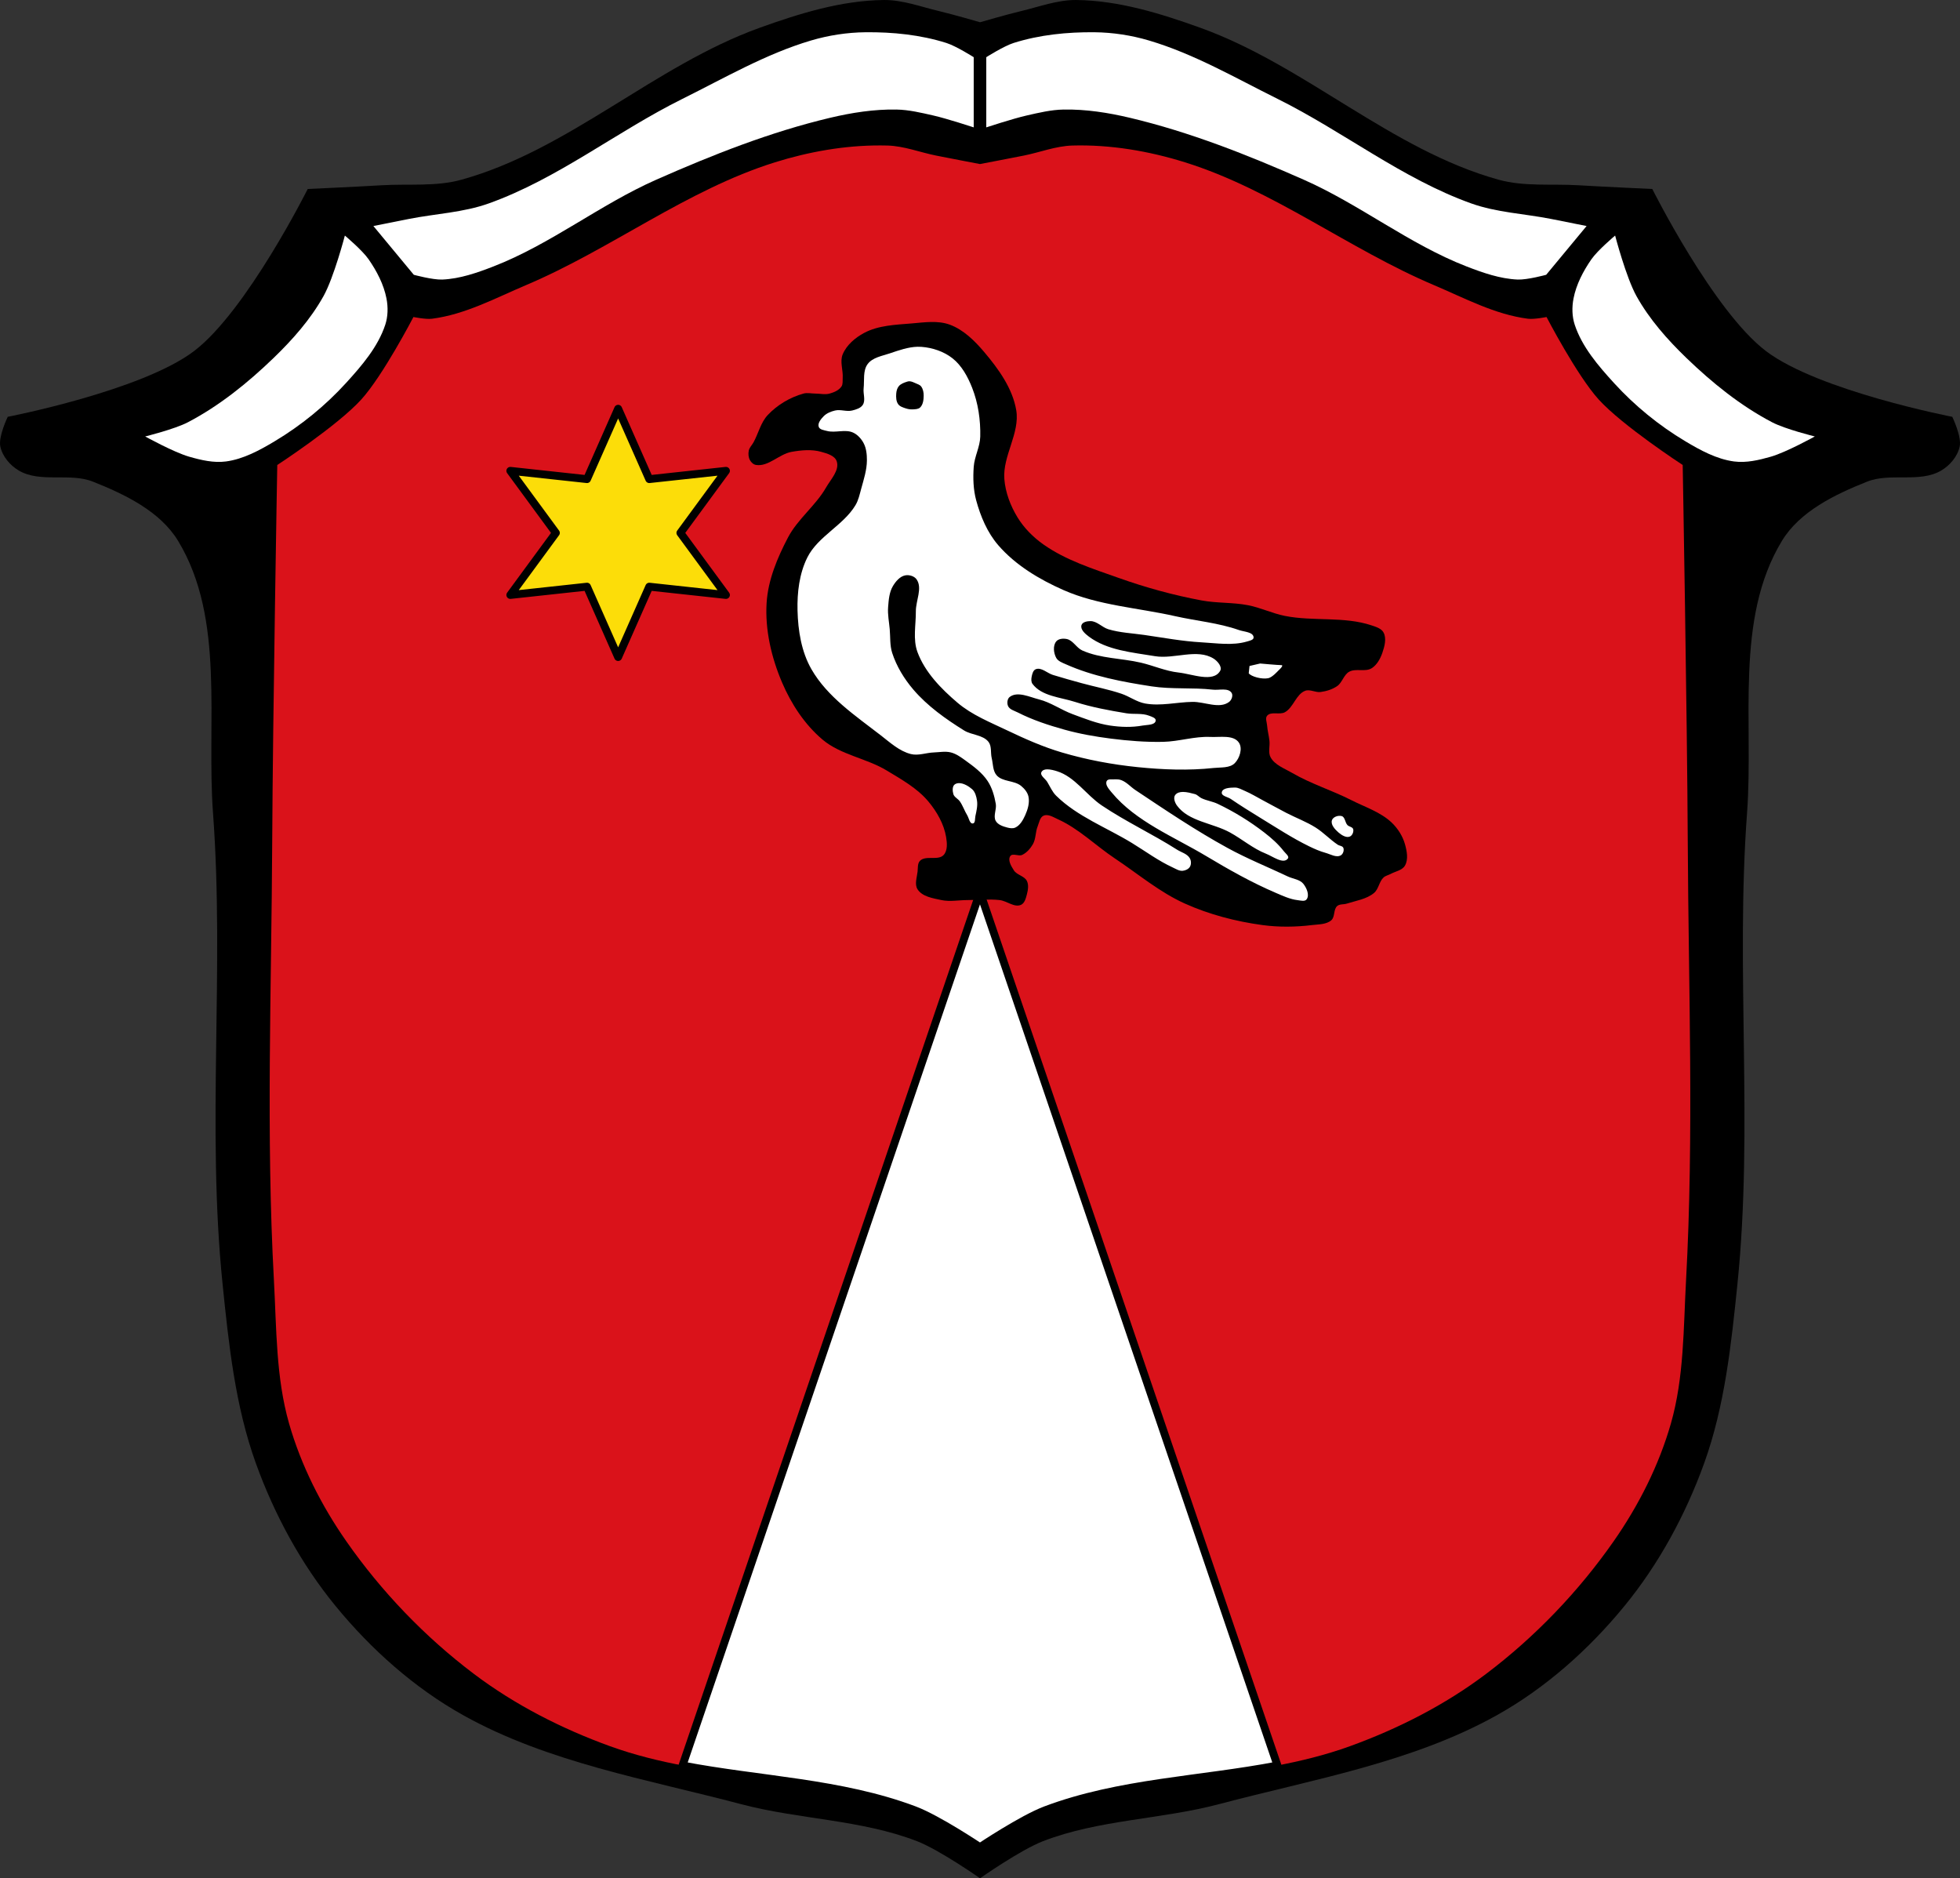
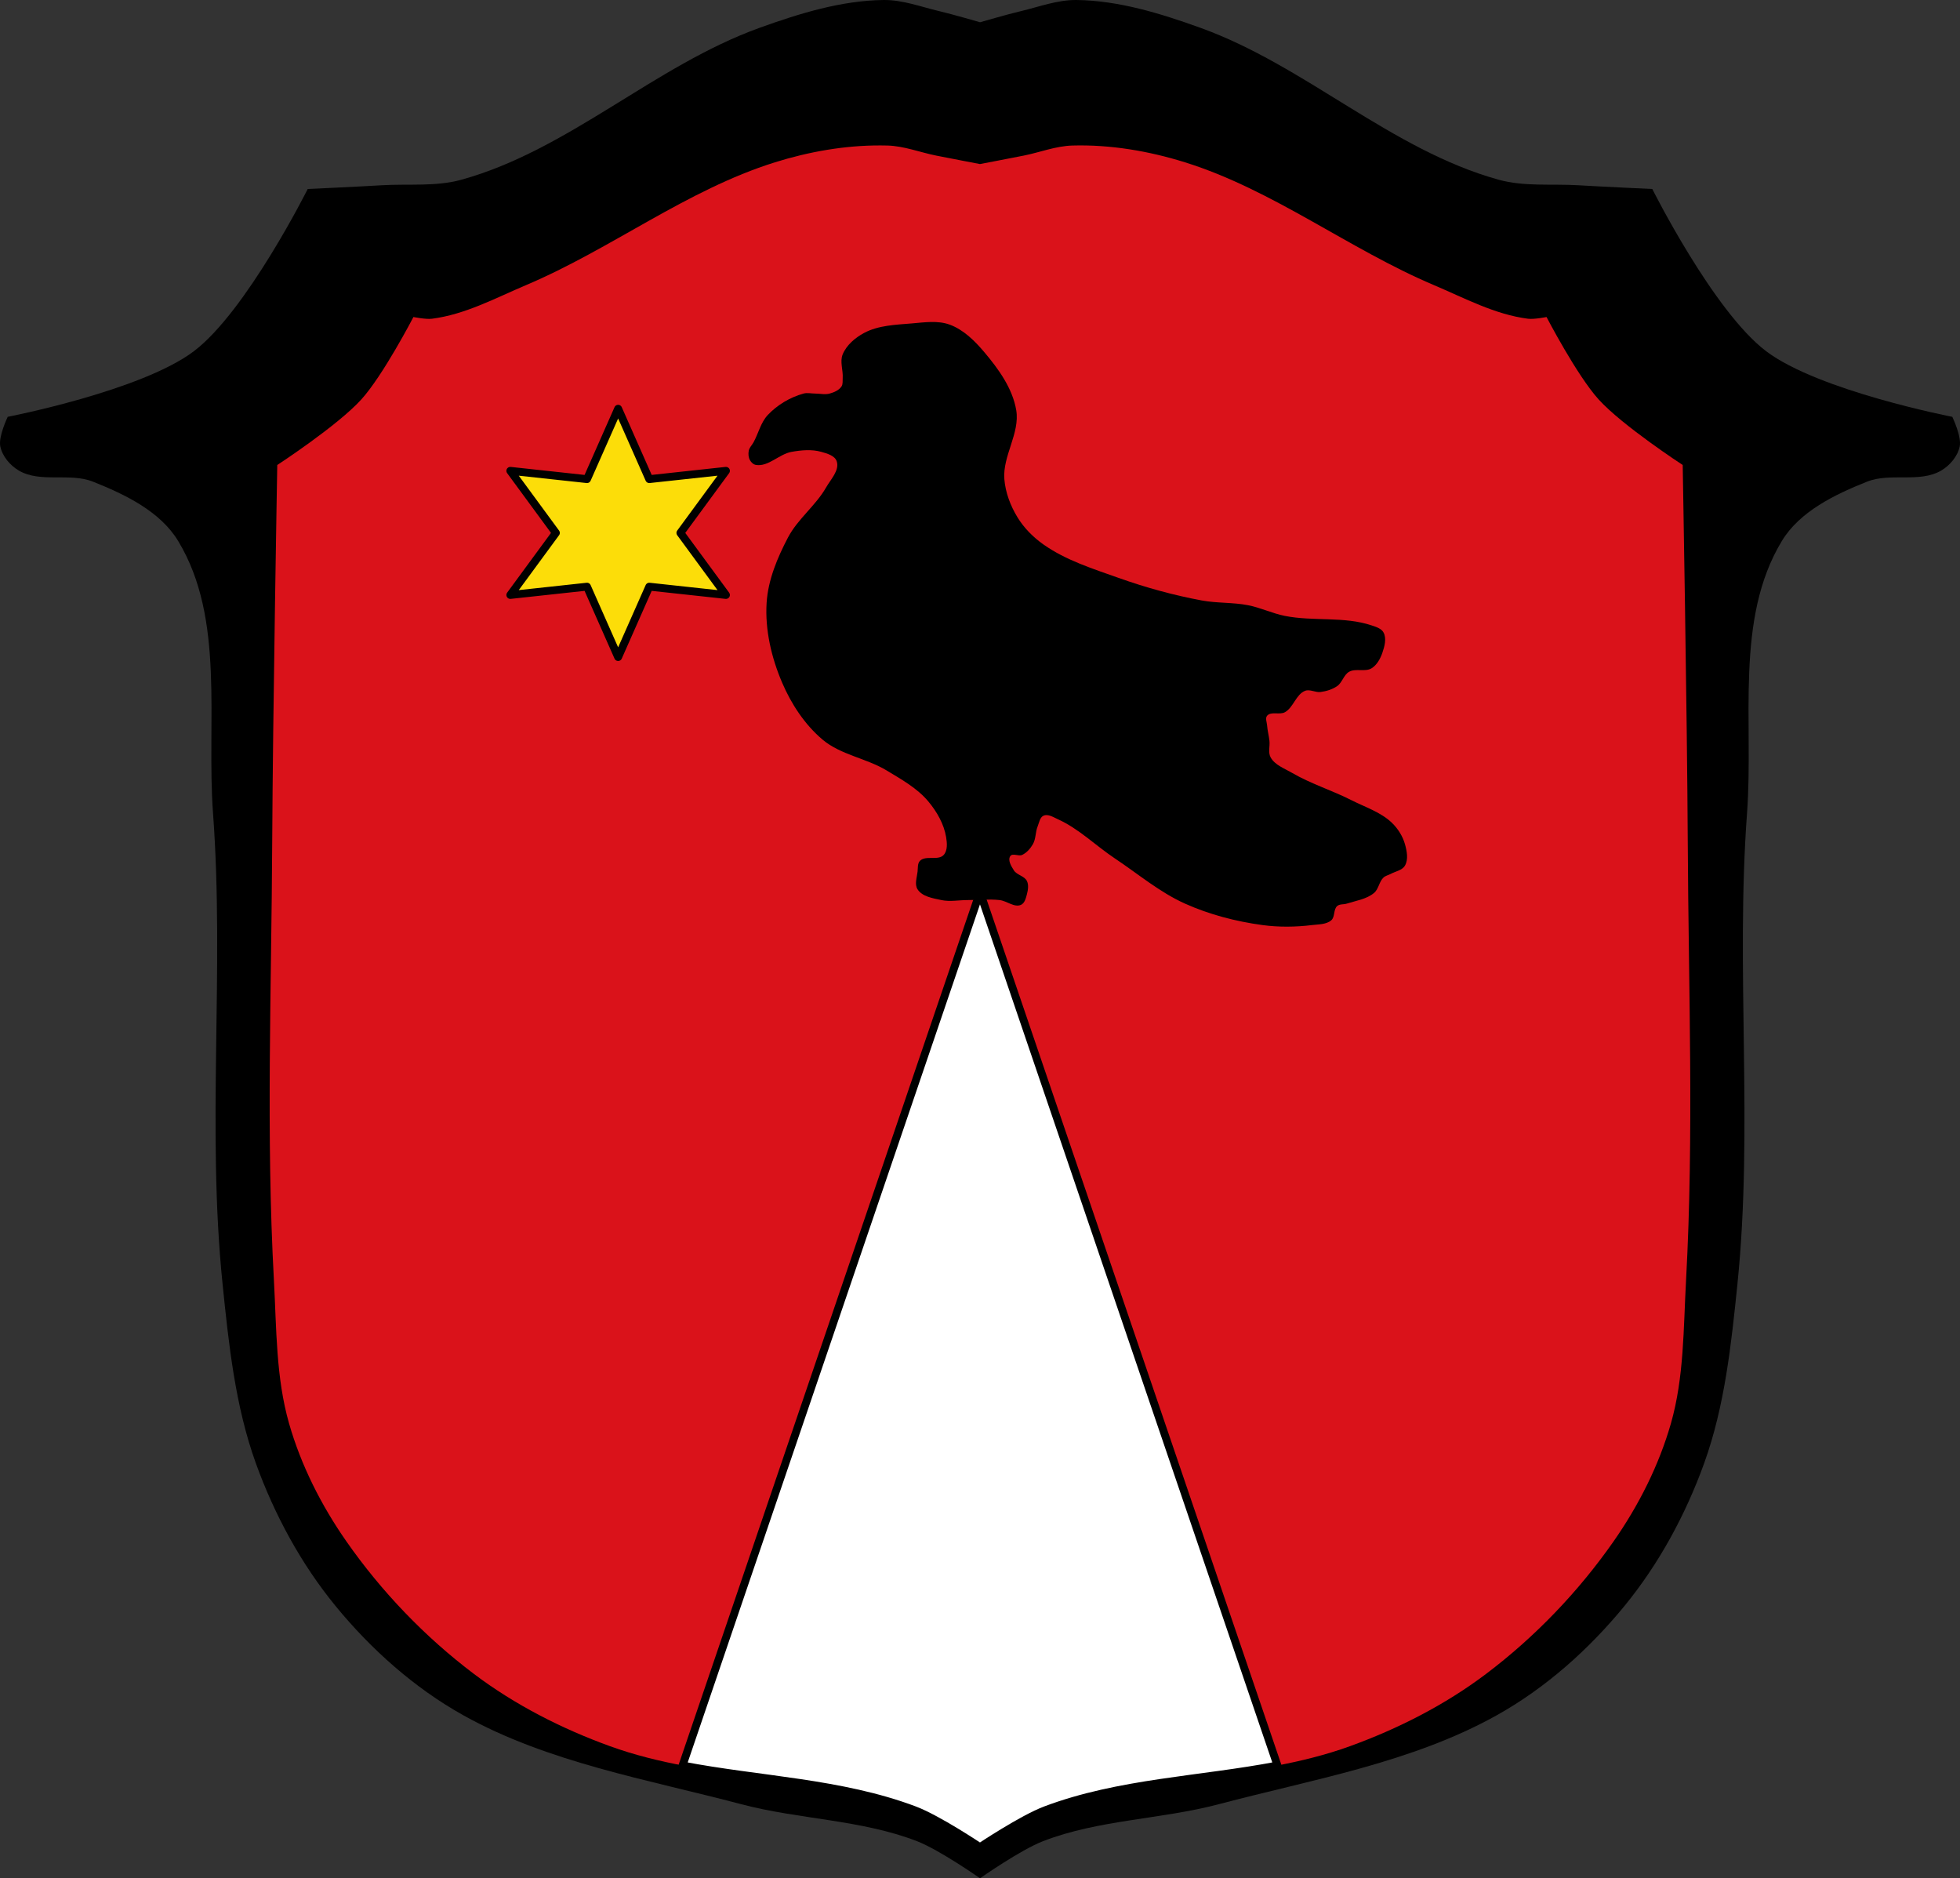
<svg xmlns="http://www.w3.org/2000/svg" viewBox="0 0 1247.41 1195.19">
  <rect x="0" y="0" width="1247.41" height="1195.19" fill="#333333" stroke="none" />
  <g transform="translate(314.25 18.958)">
    <path d="m248.16-18.955c-26.974.308-53.589 8.548-78.969 17.688-66.788 24.05-121.34 77.7-189.75 96.66-16.32 4.523-33.782 2.519-50.688 3.531-15.707.941-47.16 2.375-47.16 2.375 0 0-38.905 77.77-72.37 103.16-33.385 25.326-118.56 41.813-118.56 41.813 0 0-6.04 12.5-4.719 18.844 1.314 6.308 6.228 12.08 11.781 15.344 13.695 8.06 32.389 1.192 47.16 7.06 20.459 8.132 42.8 18.895 54.22 37.719 30.19 49.774 17.92 115.16 22.22 173.22 7.371 99.55-4.091 200.13 6.06 299.44 3.942 38.56 8.06 77.854 21.22 114.31 11.764 32.592 28.73 63.946 50.688 90.75 22.603 27.592 50.19 52.19 81.34 69.56 54.05 30.13 116.96 40.739 176.78 56.56 36.874 9.754 76.4 9.783 111.97 23.562 14.451 5.599 40.09 23.594 40.09 23.594 0 0 25.611-17.995 40.06-23.594 35.567-13.779 75.09-13.808 111.97-23.562 59.82-15.824 122.77-26.433 176.81-56.56 31.15-17.368 58.709-41.97 81.31-69.56 21.958-26.805 38.924-58.16 50.688-90.75 13.159-36.459 17.276-75.75 21.22-114.31 10.153-99.31-1.278-199.88 6.094-299.44 4.299-58.06-8.01-123.45 22.19-173.22 11.418-18.823 33.76-29.586 54.22-37.719 14.768-5.87 33.461.998 47.16-7.06 5.553-3.269 10.467-9.04 11.781-15.344 1.321-6.344-4.719-18.844-4.719-18.844 0 0-85.18-16.486-118.56-41.813-33.47-25.391-72.37-103.16-72.37-103.16 0 0-31.449-1.434-47.16-2.375-16.905-1.012-34.34.992-50.656-3.531-68.41-18.959-122.99-72.6-189.78-96.66-25.38-9.14-51.995-17.379-78.969-17.688-12.02-.137-23.645 4.332-35.34 7.094-8.72 2.058-25.938 7.06-25.938 7.06 0 0-17.218-5-25.938-7.06-11.699-2.762-23.356-7.231-35.37-7.094" />
    <path d="m246.06 73.59c-22.673-.072-45.54 3.987-67.16 10.75-56.17 17.572-104.15 55.17-158.34 78.12-19.528 8.271-38.867 18.737-59.906 21.406-3.908.496-11.781-1.094-11.781-1.094 0 0-19.27 37.11-33.16 52.44-15.186 16.758-53.5 41.719-53.5 41.719 0 0-2.837 159.76-3.219 239.66-.445 93.08-3.992 186.3 1.094 279.25 1.665 30.439 1.235 61.66 9.625 90.97 7.639 26.682 20.496 52.11 36.37 74.875 22.368 32.07 50.1 60.983 81.31 84.53 26.11 19.699 55.905 34.862 86.66 46 62.02 22.462 131.93 17.403 193.66 40.656 14.944 5.63 41.719 23.563 41.719 23.563 0 0 26.806-17.933 41.75-23.563 61.725-23.25 131.64-18.19 193.66-40.656 30.751-11.138 60.55-26.301 86.66-46 31.21-23.548 58.945-52.47 81.31-84.53 15.879-22.763 28.736-48.19 36.37-74.875 8.39-29.31 7.96-60.53 9.625-90.97 5.085-92.95 1.539-186.17 1.094-279.25-.382-79.894-3.219-239.66-3.219-239.66 0 0-38.31-24.961-53.5-41.719-13.886-15.323-33.16-52.44-33.16-52.44 0 0-7.873 1.589-11.781 1.094-21.04-2.669-40.38-13.14-59.906-21.406-54.19-22.953-102.2-60.55-158.37-78.12-23.06-7.213-47.51-11.362-71.66-10.688-10.558.295-20.674 4.339-31.03 6.406-9.26 1.848-27.844 5.375-27.844 5.375 0 0-18.553-3.527-27.812-5.375-10.358-2.067-20.474-6.111-31.03-6.406-1.509-.042-3.02-.058-4.531-.063" fill="#da121a" />
    <g fill="#fff">
-       <path d="m236.61 1.563c-11.733.114-23.563 1.943-34.813 5.281-28.672 8.508-54.895 23.803-81.69 37.09-41.848 20.759-79.32 50.837-123.31 66.56-16.207 5.794-33.801 6.517-50.688 9.844-7.57 1.491-22.719 4.531-22.719 4.531l25.719 31.03c0 0 12.03 3.293 18.16 3.03 11.183-.477 22.1-4.296 32.531-8.344 36.499-14.157 67.845-39.4 103.66-55.22 35.753-15.789 72.44-30.31 110.47-39.34 13.847-3.29 28.15-5.534 42.37-5.281 7.918.141 15.715 2.03 23.438 3.781 8.716 1.976 25.719 7.563 25.719 7.563v-44.656c0 0-11.168-7.09-17.406-9.06-16.493-5.215-34.14-6.981-51.44-6.813m145.69 0c-17.297-.168-34.944 1.598-51.44 6.813-6.238 1.972-17.406 9.06-17.406 9.06v44.656c0 0 17-5.586 25.719-7.563 7.723-1.751 15.52-3.64 23.438-3.781 14.23-.253 28.528 1.992 42.37 5.281 38.03 9.03 74.72 23.554 110.47 39.34 35.811 15.815 67.16 41.06 103.66 55.22 10.436 4.048 21.348 7.867 32.531 8.344 6.13.262 18.16-3.03 18.16-3.03l25.719-31.03c0 0-15.15-3.04-22.719-4.531-16.887-3.327-34.481-4.05-50.688-9.844-43.988-15.726-81.46-45.804-123.31-66.56-26.793-13.291-53.02-28.585-81.69-37.09-11.249-3.338-23.08-5.167-34.813-5.281m-477.06 129.37c0 0-6.974 26.686-13.625 38.594-8.22 14.717-19.618 27.609-31.75 39.31-16.334 15.758-34.36 30.341-54.47 40.875-8.476 4.441-27.25 9.06-27.25 9.06 0 0 18.13 10.04 28 12.875 7.577 2.175 15.624 4.072 23.438 3.03 11.1-1.477 21.425-7.13 31.03-12.875 16.767-10.03 32.21-22.627 45.37-37.06 10.04-11.01 20.296-22.916 24.969-37.06 1.742-5.273 1.833-11.203.781-16.656-1.732-8.976-6.168-17.455-11.375-24.969-4.063-5.863-15.12-15.12-15.12-15.12m808.44 0c0 0-11.06 9.262-15.12 15.12-5.207 7.514-9.643 15.993-11.375 24.969-1.052 5.453-.961 11.383.781 16.656 4.673 14.15 14.93 26.05 24.969 37.06 13.163 14.435 28.608 27.04 45.37 37.06 9.606 5.745 19.936 11.398 31.03 12.875 7.814 1.04 15.861-.857 23.438-3.03 9.87-2.833 28-12.875 28-12.875 0 0-18.773-4.621-27.25-9.06-20.1-10.534-38.13-25.12-54.47-40.875-12.13-11.704-23.53-24.596-31.75-39.31-6.651-11.908-13.625-38.594-13.625-38.594" />
-       <path d="m309.44 548.75l-189.31 555.72c49.23 9.429 100.77 10.766 147.59 28.406 14.944 5.63 41.719 23.563 41.719 23.563 0 0 26.806-17.933 41.75-23.563 46.827-17.64 98.36-18.977 147.59-28.406l-189.34-555.72z" stroke="#000" stroke-linejoin="round" stroke-width="5" />
+       <path d="m309.44 548.75l-189.31 555.72c49.23 9.429 100.77 10.766 147.59 28.406 14.944 5.63 41.719 23.563 41.719 23.563 0 0 26.806-17.933 41.75-23.563 46.827-17.64 98.36-18.977 147.59-28.406l-189.34-555.72" stroke="#000" stroke-linejoin="round" stroke-width="5" />
    </g>
    <path d="m166.84 276.89c7.953 1.297 14.763-6.913 22.697-8.322 6.208-1.102 12.847-1.717 18.914 0 3.704 1.048 8.641 2.393 9.835 6.05 1.859 5.699-3.832 11.441-6.809 16.644-6.613 11.558-18.02 19.987-24.21 31.775-6.787 12.92-12.709 27.04-13.618 41.61-1.072 17.18 3.07 34.863 9.835 50.689 5.831 13.64 14.393 26.74 25.723 36.31 11.544 9.755 27.92 11.85 40.854 19.67 9.409 5.689 19.415 11.245 26.479 19.67 5.435 6.482 9.954 14.354 11.348 22.697.629 3.764 1.029 8.502-1.513 11.348-3.464 3.877-11.504.058-15.13 3.783-1.622 1.666-1.259 4.498-1.513 6.809-.413 3.76-2.054 8.172 0 11.348 3 4.645 9.723 5.648 15.13 6.809 5.425 1.164 11.1 0 16.644 0 6.809 0 13.659-.743 20.427 0 4.622.507 9.377 4.933 13.618 3.03 2.368-1.065 3.131-4.296 3.783-6.809.696-2.685 1.188-5.815 0-8.322-1.535-3.239-6.403-3.782-8.322-6.809-1.67-2.635-4.064-6.527-2.27-9.08 1.458-2.073 5.275.329 7.566-.757 2.901-1.375 5.206-4.03 6.809-6.809 1.955-3.392 1.56-7.718 3.03-11.348.972-2.407 1.401-5.776 3.783-6.809 2.862-1.242 6.235.987 9.08 2.27 13.391 6.04 24.09 16.827 36.31 24.966 14.733 9.806 28.485 21.514 44.637 28.749 15.522 6.954 32.32 11.327 49.18 13.618 10.495 1.426 21.263 1.294 31.775 0 4.128-.508 8.952-.314 12.1-3.03 2.485-2.138 1.298-6.94 3.783-9.08 1.576-1.356 4.071-.881 6.05-1.513 5.934-1.894 12.621-2.815 17.401-6.809 2.954-2.468 3.213-7.236 6.05-9.835 1.248-1.142 3.051-1.465 4.539-2.27 3.082-1.667 7.334-2.258 9.08-5.296 2.261-3.936 1.229-9.248 0-13.618-1.441-5.121-4.488-9.93-8.322-13.618-7.079-6.809-16.967-9.923-25.723-14.375-12.372-6.29-25.841-10.405-37.828-17.401-4.836-2.823-10.893-4.944-13.618-9.835-1.723-3.092-.361-7.07-.757-10.592-.371-3.296-1.26-6.528-1.513-9.835-.154-2.01-1.279-4.492 0-6.05 2.446-2.983 7.973-.401 11.348-2.27 5.462-3.02 7.04-11.368 12.861-13.618 3.067-1.185 6.576 1.193 9.835.757 3.716-.498 7.518-1.637 10.592-3.783 3.23-2.255 4.14-7.134 7.566-9.08 4.218-2.395 10.267.311 14.375-2.27 3.376-2.121 5.509-6.07 6.809-9.835 1.4-4.06 2.762-9.06.757-12.861-1.373-2.601-4.778-3.601-7.566-4.539-17.551-5.91-37.06-2.448-55.23-6.05-7.985-1.584-15.463-5.253-23.453-6.809-9.704-1.89-19.785-1.221-29.506-3.03-17.984-3.34-35.724-8.246-52.959-14.375-16.381-5.825-33.442-11.182-47.663-21.18-6.565-4.617-12.468-10.546-16.644-17.401-4.439-7.288-7.639-15.704-8.322-24.21-1.189-14.795 10.02-29.24 7.566-43.88-2.338-13.914-11.317-26.298-20.427-37.07-6.03-7.127-13.175-14.192-21.94-17.401-7.582-2.775-16.16-1.427-24.21-.757-10.252.854-21.19 1.198-30.26 6.05-5.66 3.03-11.161 7.687-13.618 13.618-1.93 4.66.358 10.1 0 15.13-.126 1.779.23 3.81-.757 5.296-1.627 2.45-4.731 3.754-7.566 4.539-2.916.808-6.05 0-9.08 0-2.522 0-5.135-.673-7.566 0-8.503 2.355-16.646 7.196-22.697 13.618-4.486 4.762-5.942 11.659-9.08 17.401-.975 1.784-2.628 3.302-3.03 5.296-.399 1.994-.236 4.278.757 6.05.789 1.409 2.189 2.766 3.783 3.03" />
    <path d="m-1326.97 461.95l-21.958 9.682 2.594 23.857-19.364-14.175-19.364 14.175 2.594-23.857-21.958-9.682 21.958-9.682-2.594-23.857 19.364 14.175 19.364-14.175-2.594 23.857z" transform="matrix(0 2.04-2.046 0 1024.3 3106.16)" fill="#fcdd09" stroke="#000" stroke-linejoin="round" stroke-linecap="round" stroke-width="2.448" />
-     <path d="m269.7 201.69c-6 .155-11.974 2.29-17.687 4.219-4.915 1.659-10.918 2.601-14.03 6.75-3.159 4.211-2.029 10.36-2.594 15.594-.372 3.446 1.351 7.444-.5 10.375-1.365 2.161-4.303 3-6.781 3.625-3.525.889-7.337-.835-10.875 0-2.637.623-5.395 1.711-7.281 3.656-1.725 1.78-3.945 4.411-3.125 6.75.641 1.826 3.319 2.091 5.188 2.594 5.359 1.443 11.566-1.252 16.625 1.031 2.9 1.309 5.261 3.937 6.75 6.75 1.731 3.271 2.111 7.206 2.094 10.906-.028 6.178-2.026 12.228-3.656 18.19-.968 3.538-1.737 7.23-3.625 10.375-7.756 12.918-23.886 19.773-30.625 33.25-5.117 10.234-6.532 22.312-6.25 33.75.316 12.802 2.473 26.27 8.844 37.37 10.111 17.631 28.05 29.622 44.12 42.06 5.963 4.616 11.898 10.127 19.219 11.938 4.717 1.166 9.675-.858 14.531-1.031 3.633-.13 7.387-.912 10.906 0 3.45.894 6.457 3.096 9.344 5.188 5.158 3.737 10.522 7.684 14.03 13 2.835 4.295 4.309 9.46 5.188 14.531.62 3.582-1.825 7.762 0 10.906 1.401 2.414 4.584 3.44 7.281 4.156 1.673.444 3.627.75 5.188 0 2.997-1.44 4.852-4.75 6.219-7.781 1.661-3.684 2.963-8.02 2.094-11.969-.588-2.673-2.572-5.01-4.688-6.75-4.375-3.59-11.83-2.495-15.563-6.75-2.493-2.842-2.234-7.232-3.125-10.906-.832-3.431.118-7.598-2.063-10.375-3.54-4.507-10.731-4.249-15.594-7.281-11.698-7.296-23.22-15.464-32.19-25.938-5.851-6.834-10.726-14.817-13.5-23.375-1.558-4.801-1.117-10.04-1.562-15.06-.414-4.668-1.389-9.358-1.031-14.03.353-4.605.712-9.543 3.094-13.5 1.772-2.944 4.436-6.116 7.813-6.75 2.529-.475 5.795.471 7.25 2.594 3.819 5.569-.548 13.497-.5 20.25.062 8.662-1.975 17.845 1.031 25.969 4.747 12.829 15.02 23.32 25.438 32.19 9.205 7.836 20.781 12.444 31.688 17.656 11.282 5.391 22.789 10.49 34.781 14.03 15.726 4.644 31.999 7.691 48.31 9.344 16.02 1.623 32.28 2.267 48.28.531 4.592-.498 10.282.189 13.5-3.125 3.074-3.166 5.04-9.297 2.594-12.969-3.427-5.141-11.985-3.365-18.16-3.656-10.08-.476-20.03 2.92-30.12 3.125-11.1.226-22.24-.662-33.25-2.063-9.968-1.268-19.914-3.02-29.594-5.719-10.129-2.823-20.221-6.14-29.594-10.906-2.225-1.132-5.274-1.858-6.25-4.156-.756-1.781-.474-4.542 1.063-5.719 4.963-3.804 12.626.025 18.688 1.563 7.513 1.906 14.01 6.653 21.281 9.344 7.805 2.89 15.674 6.06 23.906 7.281 6.849 1.019 13.937 1.235 20.75 0 2.91-.528 7.893-.197 8.313-3.125.246-1.713-2.546-2.491-4.156-3.125-4.536-1.786-9.721-.773-14.531-1.563-11.02-1.81-22.08-3.848-32.719-7.25-9.309-2.976-21.16-3.602-27-11.438-.937-1.257-.84-3.119-.531-4.656.351-1.747.933-4.04 2.594-4.688 3.571-1.389 7.246 2.493 10.906 3.625 6.02 1.862 12.11 3.545 18.19 5.219 8.46 2.331 17.12 3.941 25.438 6.75 5.147 1.739 9.717 5.252 15.06 6.219 9.885 1.788 20.08-.858 30.12-1.031 7.788-.134 17.18 4.728 23.375 0 1.568-1.198 2.621-4.053 1.563-5.719-2.168-3.41-7.953-1.608-11.969-2.063-12.918-1.463-26.09-.119-38.938-2.094-18.549-2.851-37.39-6.382-54.53-14.03-2.28-1.018-5.04-1.955-6.219-4.156-1.634-3.052-2.155-7.666 0-10.375 1.438-1.807 4.489-2.031 6.75-1.563 4 .828 6.145 5.615 9.875 7.281 11.623 5.194 24.98 4.875 37.37 7.781 8.01 1.878 15.694 5.363 23.875 6.25 8.783.952 22.1 6.601 26.5-1.063 1.464-2.553-1.665-6.215-4.156-7.781-10.56-6.639-25.07.485-37.37-1.563-14.425-2.4-30.366-3.692-42.06-12.469-2.304-1.729-5.501-4.486-4.688-7.25.591-2.01 3.627-2.594 5.719-2.594 4.183 0 7.4 3.983 11.406 5.188 7.385 2.222 15.241 2.527 22.875 3.625 12.09 1.739 24.15 4.02 36.34 4.688 9.68.533 19.767 2.225 29.06-.531 1.566-.464 4.234-.963 4.156-2.594-.165-3.48-6.06-3.529-9.344-4.688-13.03-4.597-27.02-5.77-40.5-8.813-23.755-5.363-48.879-6.787-71.16-16.625-15.372-6.789-30.546-15.845-41.531-28.563-6.933-8.03-11.257-18.326-14.03-28.563-1.862-6.868-2.06-14.183-1.563-21.281.458-6.537 4-12.668 4.156-19.219.252-10.526-1.316-21.365-5.188-31.16-2.754-6.965-6.589-14.05-12.469-18.688-5.504-4.341-12.729-6.754-19.719-7.281-.859-.065-1.705-.085-2.563-.063m-5.312 21.969c.139-.004.3-.014.437 0 1.293.128 2.505.712 3.688 1.25 1.23.559 2.678.959 3.5 2.031 1.254 1.635 1.653 3.908 1.625 5.969-.036 2.578-.399 5.611-2.25 7.406-1.121 1.088-2.973 1.117-4.531 1.219-1.518.099-3.055-.121-4.5-.594-1.777-.581-3.841-1.174-4.938-2.688-1.348-1.86-1.428-4.491-1.25-6.781.129-1.663.575-3.449 1.656-4.719 1.312-1.539 3.417-2.26 5.344-2.875.394-.126.802-.208 1.219-.219m223.37 179.59l-6.75 1.563-.5 4.656c1.558 2.077 8.24 3.973 12.438 3.125 2.545-.514 6.25-4.688 6.25-4.688 0 0 4.14-3.625 2.063-3.625-2.077 0-13.5-1.031-13.5-1.031m-135.53 67.34c-1.59.017-2.94.451-3.625 1.719-1.142 2.116 2.366 4.17 3.625 6.219 1.836 2.986 3.22 6.386 5.719 8.844 13.527 13.303 32.1 20.224 48.28 30.12 8.61 5.267 16.799 11.345 25.969 15.563 1.989.915 4.07 2.296 6.25 2.094 1.775-.165 3.752-1.058 4.656-2.594.878-1.492.806-3.687 0-5.219-1.565-2.975-5.477-3.884-8.313-5.688-15.581-9.911-32.453-17.766-47.781-28.06-9.944-6.679-17.12-18.275-28.563-21.813-1.77-.547-4.174-1.209-6.219-1.188m43.781 6.344c-.397 0-.796 0-1.188.031-1.594.086-3.96-.358-4.688 1.063-1.203 2.346 1.443 5.22 3.125 7.25 15.437 18.633 39.458 28.1 60.22 40.531 14.284 8.551 28.851 16.794 44.16 23.344 4.529 1.938 9.138 4.12 14.03 4.688 1.899.22 4.551 1.01 5.688-.531 1.997-2.703.02-7.205-2.063-9.844-2.254-2.857-6.586-3.131-9.875-4.688-12.808-6.06-26.01-11.377-38.438-18.19-20.257-11.1-39.433-24.03-58.656-36.844-2.997-1.997-5.476-4.972-8.844-6.25-1.099-.417-2.278-.559-3.469-.563m-99.81 2.438c-.95-.002-1.857.214-2.656.719-1.78 1.125-1.615 4.227-1.031 6.25.577 2 2.968 2.944 4.156 4.656 1.899 2.735 2.95 6 4.688 8.844 1.102 1.803 1.534 5.492 3.625 5.188 1.625-.236 1.215-3.083 1.563-4.688.7-3.232 1.525-6.574 1.031-9.844-.394-2.607-1.146-5.539-3.125-7.281-2.128-1.874-5.398-3.837-8.25-3.844m175.47 2.813c-2.957.055-7.914.163-8.313 3.094-.317 2.333 3.774 2.829 5.719 4.156 6.109 4.167 12.377 8.08 18.688 11.938 10.261 6.267 20.352 12.911 31.16 18.19 3.35 1.636 6.811 3.167 10.406 4.156 3.21.883 6.999 3.292 9.844 1.563 1.403-.853 2.149-3.153 1.563-4.688-.498-1.304-2.465-1.286-3.625-2.063-4.92-3.295-9.02-7.749-14.03-10.906-5.894-3.715-12.5-6.141-18.688-9.344-4.883-2.528-9.67-5.211-14.531-7.781-3.97-2.099-7.835-4.496-11.969-6.25-2.02-.855-4.03-2.103-6.219-2.063m-33.03 2.781c-1.952.005-3.72.47-4.875 1.875-1.446 1.758-.304 4.906 1.031 6.75 7.402 10.219 22.687 11.09 33.75 17.16 7.756 4.255 14.647 10.25 22.875 13.5 4.453 1.759 11.136 6.931 14 3.094 1.066-1.428-1.505-3.245-2.594-4.656-3.514-4.557-7.914-8.421-12.469-11.938-9.165-7.07-19.14-13.217-29.594-18.19-3.313-1.574-7.07-2.037-10.375-3.625-1.472-.707-2.577-2.176-4.156-2.594-2.261-.598-5.085-1.381-7.594-1.375m99.28 15.219c-1.877.139-3.87 1.161-4.438 2.75-.99 2.771 1.897 5.89 4.125 7.813 1.948 1.681 4.916 3.607 7.281 2.594 1.567-.671 2.542-3.043 2.094-4.688-.392-1.437-2.632-1.513-3.656-2.594-1.553-1.638-1.472-5.04-3.625-5.719-.537-.169-1.156-.202-1.781-.156" fill="#fff" />
  </g>
</svg>